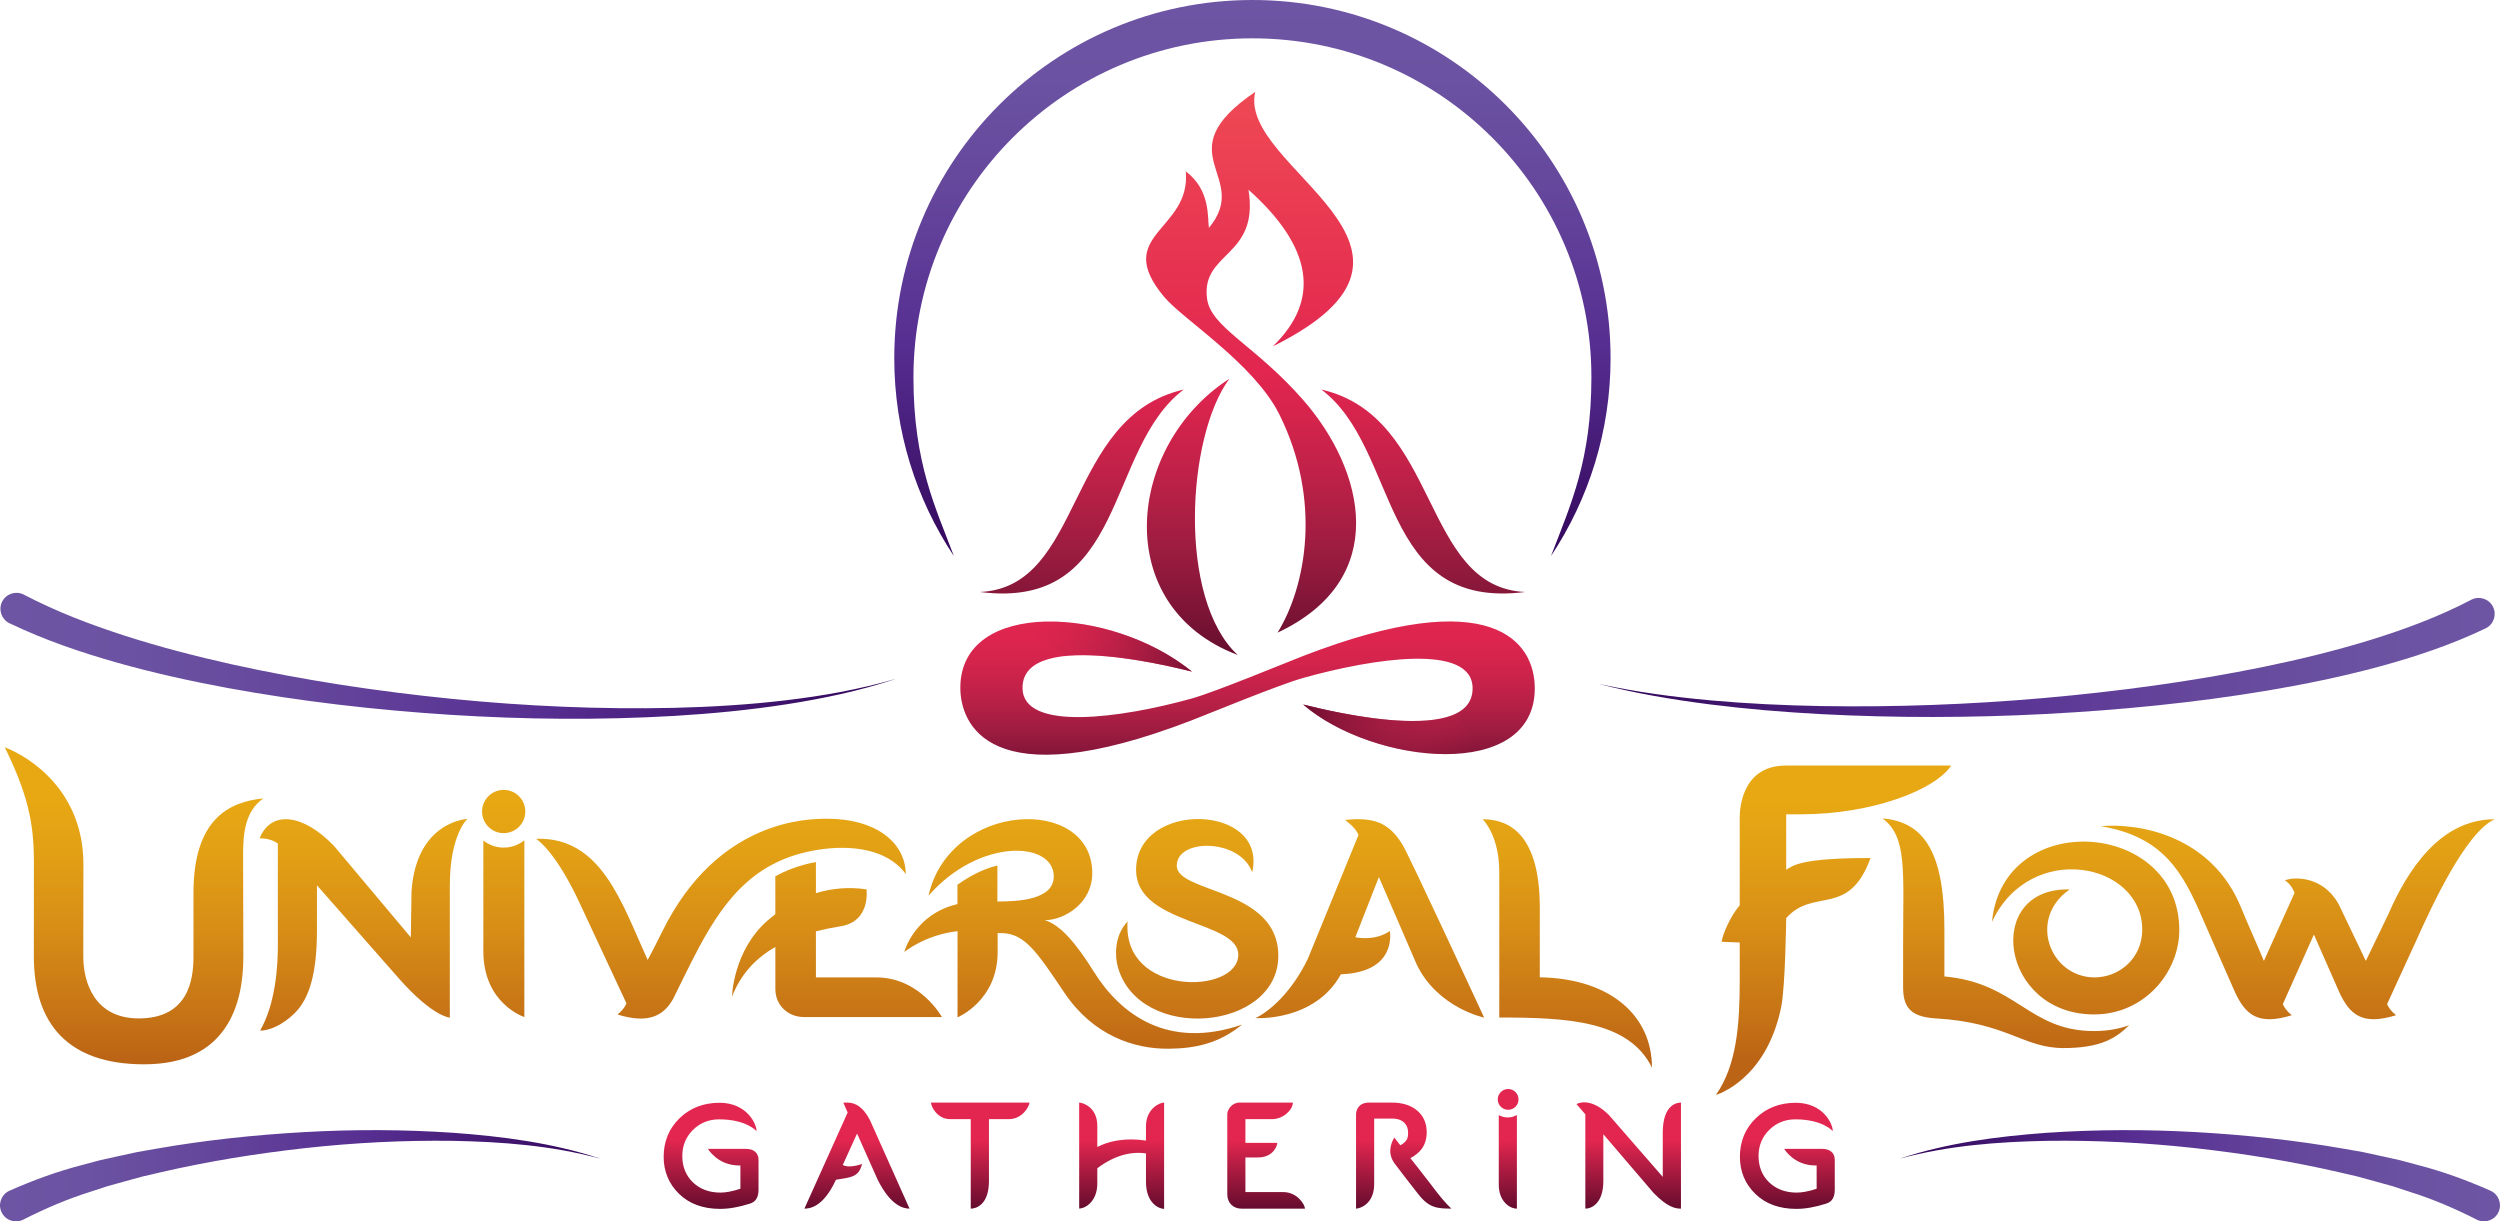
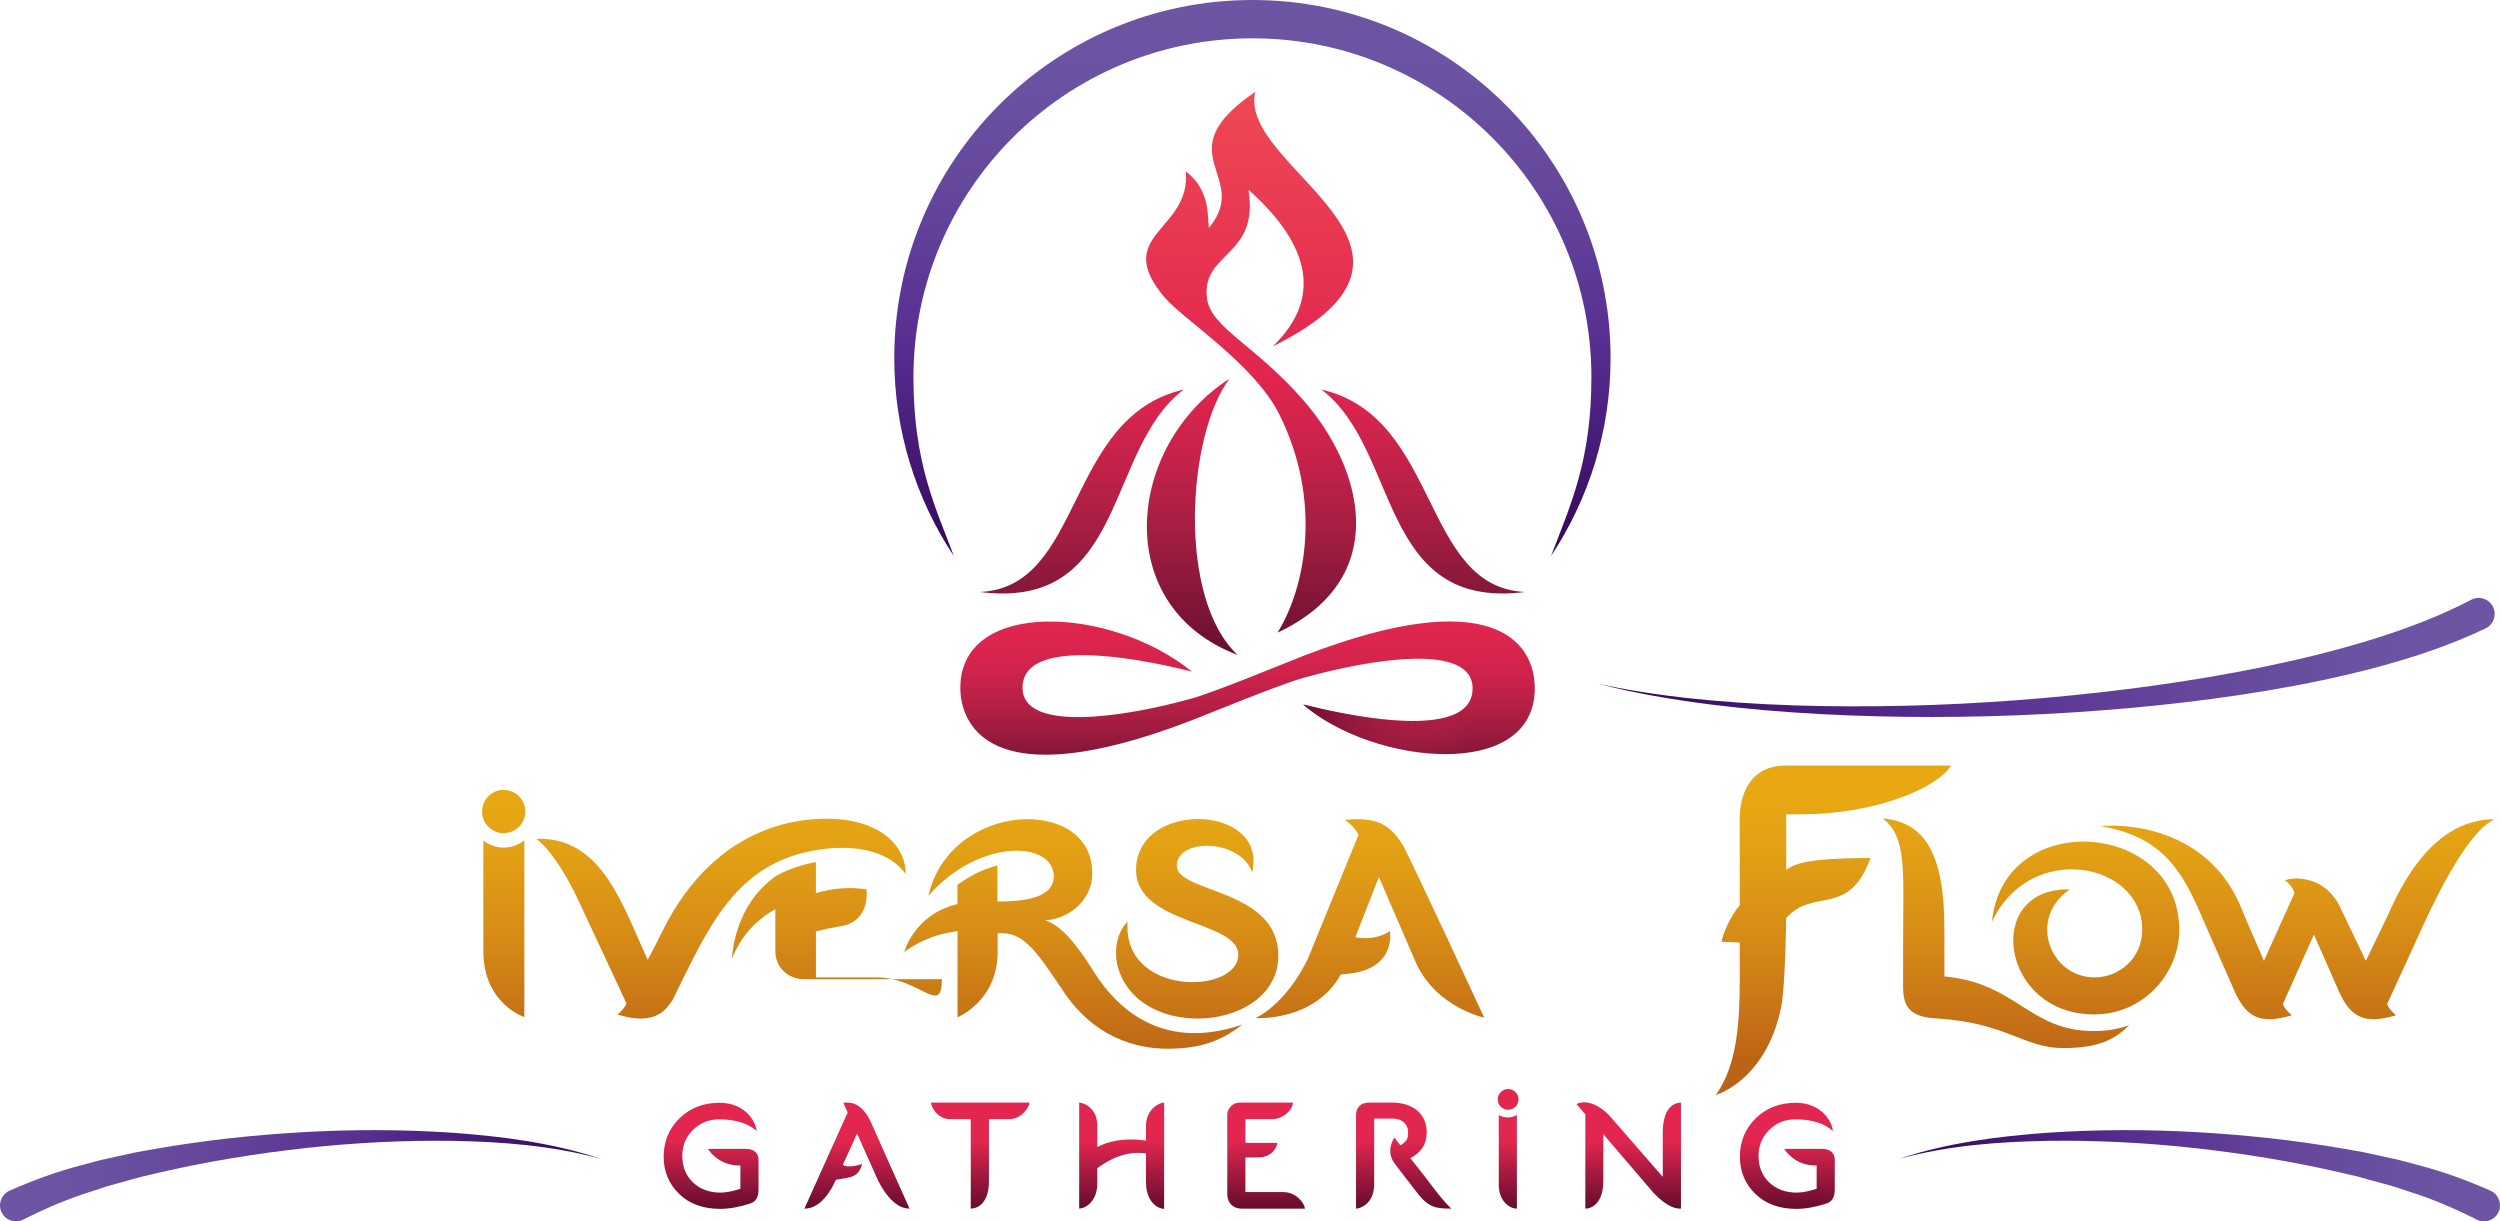
<svg xmlns="http://www.w3.org/2000/svg" version="1.1" x="0px" y="0px" width="441.62px" height="215.751px" viewBox="0 0 441.62 215.751" style="enable-background:new 0 0 441.62 215.751;" xml:space="preserve">
  <style type="text/css">
	.st0{fill:url(#SVGID_1_);}
	.st1{fill:url(#SVGID_2_);}
	.st2{fill:url(#SVGID_3_);}
	.st3{fill:url(#SVGID_4_);}
	.st4{fill:url(#SVGID_5_);}
	.st5{fill:url(#SVGID_6_);}
	.st6{fill:url(#SVGID_7_);}
	.st7{fill:url(#SVGID_8_);}
	.st8{fill:url(#SVGID_9_);}
	.st9{fill:url(#SVGID_10_);}
	.st10{fill:url(#SVGID_11_);}
	.st11{fill:url(#SVGID_12_);}
	.st12{fill:url(#SVGID_13_);}
	.st13{fill:url(#SVGID_14_);}
	.st14{fill:url(#SVGID_15_);}
	.st15{fill:url(#SVGID_16_);}
	.st16{fill:url(#SVGID_17_);}
	.st17{fill:url(#SVGID_18_);}
	.st18{fill:url(#SVGID_19_);}
	.st19{fill:url(#SVGID_20_);}
	.st20{fill:url(#SVGID_21_);}
	.st21{fill:url(#SVGID_22_);}
	.st22{fill:url(#SVGID_23_);}
	.st23{fill:url(#SVGID_24_);}
	.st24{fill:url(#SVGID_25_);}
	.st25{fill:url(#SVGID_26_);}
	.st26{fill:url(#SVGID_27_);}
	.st27{fill:url(#SVGID_28_);}
	.st28{fill:url(#SVGID_29_);}
	.st29{fill:url(#SVGID_30_);}
	.st30{fill:url(#SVGID_31_);}
	.st31{fill:url(#SVGID_32_);}
	.st32{fill:url(#SVGID_33_);}
	.st33{fill:url(#SVGID_34_);}
	.st34{fill:url(#SVGID_35_);}
	.st35{fill:url(#SVGID_36_);}
	.st36{fill:url(#SVGID_37_);}
	.st37{fill:url(#SVGID_38_);}
	.st38{fill:url(#SVGID_39_);}
	.st39{fill:url(#SVGID_40_);}
	.st40{fill:url(#SVGID_41_);}
	.st41{fill:url(#SVGID_42_);}
	.st42{fill:url(#SVGID_43_);}
	.st43{fill:url(#SVGID_44_);}
	.st44{fill:url(#SVGID_45_);}
	.st45{fill:url(#SVGID_46_);}
	.st46{fill:url(#SVGID_47_);}
	.st47{fill:url(#SVGID_48_);}
</style>
  <defs>
</defs>
  <g>
    <linearGradient id="SVGID_1_" gradientUnits="userSpaceOnUse" x1="405.873" y1="135.551" x2="405.873" y2="187">
      <stop offset="0.113" style="stop-color:#E7A813" />
      <stop offset="0.294" style="stop-color:#E2A015" />
      <stop offset="0.562" style="stop-color:#D78D16" />
      <stop offset="0.883" style="stop-color:#C47016" />
      <stop offset="1" style="stop-color:#BC6415" />
    </linearGradient>
    <path class="st0" d="M421.907,161.465l-3.989,8.273l-4.441-9.272c-2.479-5.528-7.87-5.718-9.858-4.962   c0.756,0.476,1.427,1.398,1.701,2.244c-0.33,0.732-5.407,11.991-5.407,11.991c-0.893-2.172-3.172-7.278-3.982-9.294   c-5.057-12.599-17.619-15.116-24.863-14.506c11.009,1.829,14.446,8.042,17.886,16.002c1.395,3.229,5.841,13.296,5.901,13.434   c1.797,3.786,3.944,5.844,9.987,3.96c-0.717-0.533-1.393-1.393-1.579-1.977c0.154-0.341,5.482-12.267,5.483-12.27   c1.167,2.663,4.512,10.249,4.528,10.287c1.797,3.786,3.944,5.844,9.987,3.96c-0.717-0.533-1.393-1.393-1.579-1.977   c0.059-0.132,5.171-11.272,5.171-11.272c2.706-6.02,8.696-19.037,13.823-21.368C430.895,144.716,425.154,154.006,421.907,161.465z" />
    <linearGradient id="SVGID_2_" gradientUnits="userSpaceOnUse" x1="354.334" y1="135.551" x2="354.334" y2="187">
      <stop offset="0.113" style="stop-color:#E7A813" />
      <stop offset="0.294" style="stop-color:#E2A015" />
      <stop offset="0.562" style="stop-color:#D78D16" />
      <stop offset="0.883" style="stop-color:#C47016" />
      <stop offset="1" style="stop-color:#BC6415" />
    </linearGradient>
    <path class="st1" d="M364.52,185.138c-7.146,0-9.988-4.512-22.555-5.238c-4.622-0.267-5.786-2.107-5.786-5.567l0.003-7.477   c0-13.206,0.736-18.998-3.634-22.289c7.492,0.637,10.926,6.212,10.926,19.632v8.289c12.742,1.131,14.943,9.643,26.407,9.643   c1.916,0,4.068-0.239,6.241-1.037C373.765,183.413,371.033,185.138,364.52,185.138z" />
    <linearGradient id="SVGID_3_" gradientUnits="userSpaceOnUse" x1="64.209" y1="135.551" x2="64.209" y2="187">
      <stop offset="0.113" style="stop-color:#E7A813" />
      <stop offset="0.294" style="stop-color:#E2A015" />
      <stop offset="0.562" style="stop-color:#D78D16" />
      <stop offset="0.883" style="stop-color:#C47016" />
      <stop offset="1" style="stop-color:#BC6415" />
    </linearGradient>
-     <path class="st2" d="M72.571,165.595l0.122-8.159c0.853-12.384,9.863-12.774,9.863-12.774s-3.097,2.76-3.097,11.776v23.32   c0,0-2.94-0.096-8.887-6.788L55.99,156.389v7.938c0,7.613-1.339,12.115-3.981,14.689c-2.019,1.968-4.32,3.043-6.066,3.043   c2.8-4.866,3.158-11.625,3.14-15.316l-0.002-17.731c-0.464-0.322-1.353-0.909-3.22-0.932c2.043-5.018,7.674-4.319,13.128,1.338   L72.571,165.595z" />
    <linearGradient id="SVGID_4_" gradientUnits="userSpaceOnUse" x1="276.857" y1="135.551" x2="276.857" y2="187">
      <stop offset="0.113" style="stop-color:#E7A813" />
      <stop offset="0.294" style="stop-color:#E2A015" />
      <stop offset="0.562" style="stop-color:#D78D16" />
      <stop offset="0.883" style="stop-color:#C47016" />
      <stop offset="1" style="stop-color:#BC6415" />
    </linearGradient>
-     <path class="st3" d="M272.002,172.641v-12.294c0-13.463-5.839-15.631-10.104-15.631c0,0,2.946,2.753,2.946,9.324v25.704   c11.972,0,22.864,0.532,26.972,8.843C291.817,179.341,284.361,172.836,272.002,172.641" />
    <linearGradient id="SVGID_5_" gradientUnits="userSpaceOnUse" x1="211.479" y1="135.551" x2="211.479" y2="187">
      <stop offset="0.113" style="stop-color:#E7A813" />
      <stop offset="0.294" style="stop-color:#E2A015" />
      <stop offset="0.562" style="stop-color:#D78D16" />
      <stop offset="0.883" style="stop-color:#C47016" />
      <stop offset="1" style="stop-color:#BC6415" />
    </linearGradient>
    <path class="st4" d="M225.812,168.818c0,13.344-24.624,15.483-28.365,1.942c-0.464-1.679-0.714-5.416,1.744-7.981   c-1.001,13.292,19.55,12.954,19.55,5.855c0-6.026-18.055-5.265-18.055-14.948c0-12.37,23.312-11.767,20.51,0.402   c-2.124-5.972-13.319-6.075-13.319-1.166C207.876,157.81,225.812,156.885,225.812,168.818z" />
    <linearGradient id="SVGID_6_" gradientUnits="userSpaceOnUse" x1="147.849" y1="135.551" x2="147.849" y2="187">
      <stop offset="0.113" style="stop-color:#E7A813" />
      <stop offset="0.294" style="stop-color:#E2A015" />
      <stop offset="0.562" style="stop-color:#D78D16" />
      <stop offset="0.883" style="stop-color:#C47016" />
      <stop offset="1" style="stop-color:#BC6415" />
    </linearGradient>
-     <path class="st5" d="M154.795,172.657H144.13v-8.141c1.404-0.355,2.866-0.653,4.385-0.899c5.343-0.865,4.552-6.512,4.552-6.512   c-3.103-0.463-6.109-0.195-8.937,0.667v-5.497c-2.804,0.509-5.461,1.527-7.172,2.53l0.003,6.692   c-0.449,0.342-0.893,0.694-1.324,1.068c-6.154,5.342-6.327,13.464-6.327,13.464c1.598-4.037,4.251-6.807,7.654-8.75l0.003,7.442   c0,2.815,2.187,4.94,5.085,4.94h24.335C166.388,179.662,162.531,172.657,154.795,172.657z" />
+     <path class="st5" d="M154.795,172.657H144.13v-8.141c1.404-0.355,2.866-0.653,4.385-0.899c5.343-0.865,4.552-6.512,4.552-6.512   c-3.103-0.463-6.109-0.195-8.937,0.667v-5.497c-2.804,0.509-5.461,1.527-7.172,2.53c-0.449,0.342-0.893,0.694-1.324,1.068c-6.154,5.342-6.327,13.464-6.327,13.464c1.598-4.037,4.251-6.807,7.654-8.75l0.003,7.442   c0,2.815,2.187,4.94,5.085,4.94h24.335C166.388,179.662,162.531,172.657,154.795,172.657z" />
    <linearGradient id="SVGID_7_" gradientUnits="userSpaceOnUse" x1="241.972" y1="135.551" x2="241.972" y2="187">
      <stop offset="0.113" style="stop-color:#E7A813" />
      <stop offset="0.294" style="stop-color:#E2A015" />
      <stop offset="0.562" style="stop-color:#D78D16" />
      <stop offset="0.883" style="stop-color:#C47016" />
      <stop offset="1" style="stop-color:#BC6415" />
    </linearGradient>
    <path class="st6" d="M247.796,149.288c-2.435-4.05-5.168-4.96-10.209-4.452c0,0,1.859,1.293,2.392,2.65l-8.953,21.881   c-2.86,5.928-6.762,9.293-9.259,10.478c0,0,10.448,0.691,15.105-7.74c10.084-0.369,8.638-7.654,8.638-7.654   s-2.179,1.807-6.095,1.116c1.466-3.769,2.933-7.464,4.163-10.639l6.692,15.473c3.707,7.659,11.905,9.356,11.905,9.356   S249.022,151.33,247.796,149.288" />
    <linearGradient id="SVGID_8_" gradientUnits="userSpaceOnUse" x1="368.424" y1="135.551" x2="368.424" y2="187">
      <stop offset="0.113" style="stop-color:#E7A813" />
      <stop offset="0.294" style="stop-color:#E2A015" />
      <stop offset="0.562" style="stop-color:#D78D16" />
      <stop offset="0.883" style="stop-color:#C47016" />
      <stop offset="1" style="stop-color:#BC6415" />
    </linearGradient>
    <path class="st7" d="M351.878,162.834c6.77-14.432,26.545-10.481,26.545,1.375c0,5.21-4.212,8.447-8.417,8.447   c-7.864,0-11.881-10.361-4.401-15.542c-15.301-0.386-12.308,22.082,4.307,22.082c8.933,0,15.056-7.477,15.056-14.902   C384.97,144.843,353.833,142.644,351.878,162.834z" />
    <linearGradient id="SVGID_9_" gradientUnits="userSpaceOnUse" x1="189.583" y1="135.551" x2="189.583" y2="187">
      <stop offset="0.113" style="stop-color:#E7A813" />
      <stop offset="0.294" style="stop-color:#E2A015" />
      <stop offset="0.562" style="stop-color:#D78D16" />
      <stop offset="0.883" style="stop-color:#C47016" />
      <stop offset="1" style="stop-color:#BC6415" />
    </linearGradient>
    <path class="st8" d="M193.211,171.629c4.672,7.505,13.052,13.894,26.22,9.357c-4.198,3.401-8.39,4.235-13.022,4.27   c-6.027,0.046-13.261-2.27-18.394-9.901c-4.895-7.278-6.982-10.436-11.078-10.53c-0.038-0.001-0.75,0.033-0.706-0.011l0.002,3.358   c0,8.629-7.086,11.537-7.086,11.537v-15.217c-5.686,0.62-9.412,3.677-9.412,3.677s1.755-6.676,9.398-8.462   c-0.01-0.368-0.003-3.414-0.003-3.414c1.993-1.406,4.279-2.729,7.064-3.406l-0.012,6.363c3.626,0,9.963-0.276,9.963-4.425   c0-6.274-13.143-6.853-22.131,3.399c3.788-16.751,28.932-17.779,28.932-3.979c0,5.38-5.024,8.305-8.391,8.305   C187.289,163.331,190.119,166.663,193.211,171.629z" />
    <linearGradient id="SVGID_10_" gradientUnits="userSpaceOnUse" x1="23.679" y1="135.551" x2="23.679" y2="187">
      <stop offset="0.113" style="stop-color:#E7A813" />
      <stop offset="0.294" style="stop-color:#E2A015" />
      <stop offset="0.562" style="stop-color:#D78D16" />
      <stop offset="0.883" style="stop-color:#C47016" />
      <stop offset="1" style="stop-color:#BC6415" />
    </linearGradient>
-     <path class="st9" d="M42.942,151.024c0,2.085,0.045,14.665,0.045,17.986c0,8.354-2.831,18.999-17.532,18.999   c-13.47,0-19.474-7.18-19.474-19.055l0.006-16.852c0-6.931-1.187-11.992-5.141-20.094c4.204,1.62,13.889,7.523,13.889,20.7   l-0.019,16.303c0,4.444,1.94,10.889,9.779,10.889c8.731,0,9.682-6.755,9.682-10.889v-11.272c0-13.105,6.346-16.111,12.334-16.699   C43.297,143.31,42.942,147.172,42.942,151.024z" />
    <linearGradient id="SVGID_11_" gradientUnits="userSpaceOnUse" x1="323.893" y1="135.551" x2="323.893" y2="187">
      <stop offset="0.113" style="stop-color:#E7A813" />
      <stop offset="0.294" style="stop-color:#E2A015" />
      <stop offset="0.562" style="stop-color:#D78D16" />
      <stop offset="0.883" style="stop-color:#C47016" />
      <stop offset="1" style="stop-color:#BC6415" />
    </linearGradient>
    <path class="st10" d="M330.425,151.566c-3.853,10.612-10.074,5.153-14.893,10.612c0,0-0.155,12.166-0.892,15.738   c-2.688,13.024-11.528,15.495-11.528,15.495c3.698-5.246,4.206-12.532,4.206-20.246v-6.676l-3.187-0.125   c0.087-1.143,1.518-4.523,3.187-6.444v-15.53c0-1.528,0.393-9.156,8.142-9.156h29.212c-2.846,4.327-14.014,8.611-26.552,8.611   h-2.588v9.791C316.787,152.914,317.941,151.566,330.425,151.566z" />
    <linearGradient id="SVGID_12_" gradientUnits="userSpaceOnUse" x1="89.003" y1="135.551" x2="89.003" y2="187">
      <stop offset="0.113" style="stop-color:#E7A813" />
      <stop offset="0.294" style="stop-color:#E2A015" />
      <stop offset="0.562" style="stop-color:#D78D16" />
      <stop offset="0.883" style="stop-color:#C47016" />
      <stop offset="1" style="stop-color:#BC6415" />
    </linearGradient>
    <path class="st11" d="M85.38,168.009c0,9.332,7.246,11.652,7.246,11.652v-31.225c-0.999,0.805-2.268,1.29-3.649,1.29   c-1.357,0-2.603-0.47-3.596-1.251V168.009z" />
    <linearGradient id="SVGID_13_" gradientUnits="userSpaceOnUse" x1="88.977" y1="135.551" x2="88.977" y2="187">
      <stop offset="0.113" style="stop-color:#E7A813" />
      <stop offset="0.294" style="stop-color:#E2A015" />
      <stop offset="0.562" style="stop-color:#D78D16" />
      <stop offset="0.883" style="stop-color:#C47016" />
      <stop offset="1" style="stop-color:#BC6415" />
    </linearGradient>
    <path class="st12" d="M88.977,147.172c2.106,0,3.82-1.714,3.82-3.821c0-2.106-1.714-3.821-3.82-3.821   c-2.106,0-3.82,1.715-3.82,3.821C85.157,145.458,86.871,147.172,88.977,147.172" />
    <linearGradient id="SVGID_14_" gradientUnits="userSpaceOnUse" x1="127.346" y1="135.551" x2="127.346" y2="187">
      <stop offset="0.113" style="stop-color:#E7A813" />
      <stop offset="0.294" style="stop-color:#E2A015" />
      <stop offset="0.562" style="stop-color:#D78D16" />
      <stop offset="0.883" style="stop-color:#C47016" />
      <stop offset="1" style="stop-color:#BC6415" />
    </linearGradient>
    <path class="st13" d="M114.407,169.572c-4.595-10.099-8.183-21.782-19.718-21.403c0,0,3.487,2.056,7.983,11.954   c0.489,1.074,7.96,17.052,7.985,17.107c-0.186,0.584-0.861,1.444-1.579,1.977c5.434,1.694,8.162,0.263,9.86-2.813   c0,0,3.003-6.193,4.558-9.083c4.785-8.892,10.389-15.993,22.282-17.371c4.264-0.494,10.829-0.19,14.223,4.45   c-0.054-5.57-5.297-9.765-13.884-9.765c-3.396,0-19.287,0.111-29.047,19.762C115.205,168.146,114.407,169.572,114.407,169.572z" />
  </g>
  <linearGradient id="SVGID_15_" gradientUnits="userSpaceOnUse" x1="220.672" y1="194.767" x2="220.672" y2="213.578">
    <stop offset="0.357" style="stop-color:#E2264F" />
    <stop offset="0.999" style="stop-color:#640C2E" />
  </linearGradient>
  <path class="st14" d="M131.817,202.949c1.342,0,2.176,0.735,2.176,1.917v5.249c0,1.38-0.477,2.174-1.502,2.497  c-2.01,0.636-3.695,0.933-5.299,0.933c-2.999,0-5.433-0.892-7.236-2.653c-1.806-1.762-2.722-3.964-2.722-6.547  c0-2.718,0.949-5.012,2.818-6.82c1.865-1.806,4.233-2.722,7.04-2.722c4.795,0,6.549,3.66,6.549,5.007c0,0-1.768-2.08-6.6-2.08  c-1.826,0-3.384,0.629-4.632,1.87c-1.25,1.241-1.882,2.787-1.882,4.593c0,1.898,0.631,3.467,1.877,4.665  c1.251,1.202,2.887,1.811,4.865,1.811c0.968,0,2.152-0.228,3.516-0.677l0.006-0.002v-4.116h-0.251c-3.77,0-5.48-2.926-5.48-2.926  H131.817 M321.933,202.949h-6.758c0,0,1.71,2.926,5.48,2.926h0.251v4.116l-0.006,0.002c-1.364,0.449-2.547,0.677-3.516,0.677  c-1.978,0-3.614-0.61-4.865-1.811c-1.246-1.198-1.877-2.767-1.877-4.665c0-1.806,0.632-3.352,1.882-4.593  c1.248-1.241,2.806-1.87,4.632-1.87c4.832,0,6.6,2.08,6.6,2.08c0-1.347-1.754-5.007-6.549-5.007c-2.806,0-5.174,0.915-7.04,2.722  c-1.869,1.808-2.818,4.102-2.818,6.82c0,2.584,0.916,4.786,2.722,6.547c1.803,1.76,4.237,2.653,7.236,2.653  c1.604,0,3.289-0.297,5.299-0.933c1.025-0.323,1.502-1.117,1.502-2.497v-5.249C324.11,203.684,323.276,202.949,321.933,202.949   M293.724,207.889l-9.533-10.947c-3.24-3.2-5.518-2.029-5.712-1.906l1.566,1.806v16.663c1.144,0,3.181-0.965,3.181-4.891v-8.256  l8.864,10.359c2.513,2.595,3.93,2.788,4.849,2.788v-18.735c-0.64,0-3.216,0.274-3.216,5.33V207.889z M266.409,192.371  c-1.012,0-1.834,0.823-1.834,1.836c0,1.012,0.822,1.836,1.834,1.836c1.012,0,1.836-0.823,1.836-1.836  C268.245,193.194,267.421,192.371,266.409,192.371 M265.07,197.132c0.819,0.359,1.74,0.357,2.567-0.016l0.32-0.143v16.53  c-1.428,0-3.203-1.472-3.203-4.186v-12.323L265.07,197.132 M167.812,197.694h3.668v15.81c0.958,0,3.216-0.68,3.216-4.892v-10.917  h3.555c2.297,0,3.595-2.229,3.595-2.926h-17.387C164.459,195.465,165.567,197.694,167.812,197.694 M202.434,198.966v2.512  c-3.76-0.562-6.695,0.132-8.597,1.14v-3.734c0-3.363-2.635-4.115-3.203-4.115v18.714c1.091,0,3.203-1.244,3.203-4.433v-2.685  c1.187-0.896,4.542-3.236,8.597-2.618v5.01c0,3.849,2.35,4.79,3.203,4.79v-18.778C204.785,194.768,202.434,195.911,202.434,198.966   M153.704,197.932c-1.825-3.601-3.917-3.145-4.737-3.145l0.772,1.731l-7.645,16.985c0.891,0,3.34-0.209,5.569-5.104  c2.616-0.433,4.042-0.409,4.617-2.792c0,0-2.251,0.853-3.406,0.178l2.526-5.548l3.636,8.149c2.266,4.552,4.503,5.117,5.632,5.117  l-6.96-15.565L153.704,197.932z M219.999,210.578v-6.119h2.233c2.732,0,3.399-2.126,3.399-2.571h-5.632v-4.195h4.731  c1.967,0,3.65-1.67,3.65-2.924h-9.418c-1.322,0-2.165,1.221-2.165,2.062v14.149c0,1.486,1.027,2.525,2.498,2.525h11.223  c0-0.679-1.322-2.926-3.831-2.926H219.999z M252.628,209.049c-1.118-1.49-2.682-3.421-3.484-4.469  c0.76-0.385,1.608-1.057,2.053-1.707c0.551-0.802,0.829-1.763,0.829-2.855c0-1.603-0.567-2.898-1.691-3.843  c-1.104-0.933-2.608-1.406-4.465-1.406h-4.032c-1.693,0-2.295,1.141-2.295,2.12v16.615c0.638,0,3.203-0.784,3.203-4.321v-11.59h3.18  c1.977,0,2.809,1.17,2.809,2.399c0,0.668,0.092,1.525-1.36,2.322c-0.332-0.385-0.514-0.673-1.073-1.372  c-0.602,1.018-1.279,2.779,0.065,4.598c0.708,0.96,2.707,3.543,4.17,5.407c1.908,2.433,3.323,2.55,5.843,2.55  C255.212,212.387,254.316,211.295,252.628,209.049z" />
  <linearGradient id="SVGID_16_" gradientUnits="userSpaceOnUse" x1="0.077" y1="115.847" x2="160.857" y2="115.847">
    <stop offset="0" style="stop-color:#6D55A4" />
    <stop offset="0.142" style="stop-color:#6B52A2" />
    <stop offset="0.328" style="stop-color:#65479C" />
    <stop offset="0.537" style="stop-color:#5A3494" />
    <stop offset="0.6" style="stop-color:#562E91" />
    <stop offset="1" style="stop-color:#300356" />
  </linearGradient>
-   <path class="st15" d="M4.257,105.065c5.605,2.935,11.663,5.259,17.832,7.248c6.18,1.983,12.5,3.625,18.877,5.043  c12.762,2.822,25.749,4.78,38.8,6.09c13.055,1.297,26.196,1.889,39.328,1.594c6.565-0.16,13.129-0.556,19.655-1.326  c6.522-0.778,13.019-1.911,19.345-3.754c0.004-0.001,0.008,0.001,0.01,0.005c0.001,0.004-0.001,0.008-0.005,0.009  c-6.256,2.068-12.734,3.439-19.252,4.453c-6.523,1.006-13.102,1.64-19.693,2.036c-13.185,0.768-26.422,0.644-39.617-0.192  c-13.194-0.851-26.363-2.355-39.419-4.756c-6.526-1.21-13.024-2.649-19.455-4.463c-6.427-1.826-12.801-3.994-18.98-6.953  c-1.409-0.675-2.003-2.363-1.329-3.772c0.675-1.408,2.363-2.003,3.772-1.329c0.027,0.013,0.054,0.026,0.08,0.04L4.257,105.065z" />
  <linearGradient id="SVGID_17_" gradientUnits="userSpaceOnUse" x1="0.143" y1="207.693" x2="108.722" y2="207.693">
    <stop offset="0" style="stop-color:#6D55A4" />
    <stop offset="0.142" style="stop-color:#6B52A2" />
    <stop offset="0.328" style="stop-color:#65479C" />
    <stop offset="0.537" style="stop-color:#5A3494" />
    <stop offset="0.6" style="stop-color:#562E91" />
    <stop offset="1" style="stop-color:#300356" />
  </linearGradient>
  <path class="st16" d="M1.684,210.335c4.217-1.868,8.472-3.422,12.794-4.529l3.232-0.868l3.253-0.717l3.251-0.707l3.268-0.576  c8.71-1.529,17.476-2.46,26.253-2.956c8.777-0.491,17.577-0.468,26.332,0.123c8.735,0.641,17.514,1.779,25.831,4.522  c0.004,0.001,0.006,0.006,0.005,0.01c-0.001,0.004-0.006,0.006-0.009,0.005c-8.448-2.289-17.2-2.942-25.888-3.113  c-8.702-0.119-17.406,0.327-26.043,1.278c-8.634,0.955-17.217,2.34-25.631,4.289l-3.153,0.732l-3.113,0.855l-3.106,0.861  l-3.049,0.999c-4.087,1.28-7.972,2.966-11.653,4.827l-0.152,0.077c-1.394,0.705-3.096,0.146-3.801-1.249  c-0.705-1.394-0.146-3.096,1.249-3.801C1.593,210.376,1.643,210.353,1.684,210.335z" />
  <linearGradient id="SVGID_18_" gradientUnits="userSpaceOnUse" x1="441.477" y1="207.693" x2="332.898" y2="207.693">
    <stop offset="0" style="stop-color:#6D55A4" />
    <stop offset="0.142" style="stop-color:#6B52A2" />
    <stop offset="0.328" style="stop-color:#65479C" />
    <stop offset="0.537" style="stop-color:#5A3494" />
    <stop offset="0.6" style="stop-color:#562E91" />
    <stop offset="1" style="stop-color:#300356" />
  </linearGradient>
  <path class="st17" d="M437.363,215.369c-3.681-1.861-7.566-3.546-11.653-4.827l-3.049-0.999l-3.106-0.861l-3.113-0.855l-3.153-0.732  c-8.414-1.949-16.997-3.334-25.631-4.289c-8.637-0.951-17.341-1.398-26.043-1.278c-8.688,0.17-17.44,0.824-25.888,3.113  c-0.004,0.001-0.008-0.001-0.01-0.005c-0.001-0.004,0.001-0.008,0.005-0.009c8.318-2.743,17.097-3.881,25.832-4.522  c8.755-0.592,17.555-0.614,26.332-0.123c8.777,0.496,17.543,1.427,26.253,2.956l3.268,0.576l3.251,0.707l3.253,0.717l3.232,0.868  c4.322,1.108,8.577,2.661,12.794,4.529c1.428,0.633,2.073,2.304,1.44,3.732s-2.304,2.073-3.732,1.44  c-0.041-0.018-0.082-0.037-0.121-0.057L437.363,215.369z" />
  <linearGradient id="SVGID_19_" gradientUnits="userSpaceOnUse" x1="440.682" y1="116.14" x2="279.901" y2="116.14">
    <stop offset="0" style="stop-color:#6D55A4" />
    <stop offset="0.142" style="stop-color:#6B52A2" />
    <stop offset="0.328" style="stop-color:#65479C" />
    <stop offset="0.537" style="stop-color:#5A3494" />
    <stop offset="0.6" style="stop-color:#562E91" />
    <stop offset="1" style="stop-color:#300356" />
  </linearGradient>
  <path class="st18" d="M439.074,111.004c-6.182,2.957-12.571,5.066-19.008,6.81c-6.442,1.731-12.947,3.067-19.476,4.169  c-13.061,2.186-26.214,3.461-39.378,4.15c-13.165,0.681-26.354,0.704-39.501,0.018c-6.573-0.353-13.135-0.896-19.663-1.721  c-6.524-0.831-13.022-1.932-19.39-3.55c-0.004-0.001-0.006-0.005-0.005-0.009c0.001-0.004,0.005-0.006,0.009-0.006  c6.421,1.389,12.935,2.253,19.464,2.849c6.531,0.589,13.083,0.896,19.636,1.013c13.105,0.214,26.216-0.278,39.256-1.422  c13.036-1.15,26.021-2.884,38.792-5.494c6.381-1.313,12.708-2.853,18.889-4.754c6.17-1.907,12.226-4.17,17.802-7.088l0.042-0.022  c1.384-0.724,3.092-0.189,3.817,1.194c0.724,1.384,0.189,3.092-1.194,3.816C439.138,110.972,439.101,110.991,439.074,111.004z" />
  <linearGradient id="SVGID_20_" gradientUnits="userSpaceOnUse" x1="221.237" y1="-0.369" x2="221.237" y2="101.931">
    <stop offset="0" style="stop-color:#6D55A4" />
    <stop offset="0.142" style="stop-color:#6B52A2" />
    <stop offset="0.328" style="stop-color:#65479C" />
    <stop offset="0.537" style="stop-color:#5A3494" />
    <stop offset="0.6" style="stop-color:#562E91" />
    <stop offset="1" style="stop-color:#300356" />
  </linearGradient>
  <path class="st19" d="M221.237,0c-34.941,0-63.266,28.325-63.266,63.266c0,12.922,3.874,24.939,10.525,34.952  c-3.154-8.438-7.138-16.323-7.138-31.566c0-33.071,26.809-59.88,59.88-59.88c33.071,0,59.91,26.809,59.88,59.88  c-0.013,14.583-3.557,22.248-7.137,31.564c6.65-10.013,10.523-22.029,10.523-34.95C284.503,28.325,256.178,0,221.237,0z" />
  <linearGradient id="SVGID_21_" gradientUnits="userSpaceOnUse" x1="221.262" y1="15.966" x2="221.262" y2="116.932">
    <stop offset="0" style="stop-color:#EF4954" />
    <stop offset="0.489" style="stop-color:#E2264F" />
    <stop offset="0.561" style="stop-color:#D7244D" />
    <stop offset="0.673" style="stop-color:#BF2148" />
    <stop offset="0.81" style="stop-color:#9A1C3F" />
    <stop offset="0.966" style="stop-color:#6D1031" />
    <stop offset="0.999" style="stop-color:#640C2E" />
  </linearGradient>
  <path class="st20" d="M217.176,66.901c-7.56,10.148-9.18,38.945,1.458,48.797C196.036,107.145,198.957,78.634,217.176,66.901z   M173.092,104.573c26.058,3.336,22.063-25.272,36.02-35.763C188.083,73.628,191.526,103.772,173.092,104.573z M233.412,68.81  c13.957,10.491,9.961,39.099,36.02,35.763C250.997,103.772,254.44,73.628,233.412,68.81z M230.142,70.585  c-8.462-9.643-16.245-12.741-16.918-17.817c-1.108-8.36,9.269-7.234,7.314-19.256c11.25,10.043,12.874,19.412,4.295,27.678  c35.091-17.39-6.372-31.479-3.091-44.964c-16.165,10.967-0.504,14.834-8.192,24.028c-0.268-1.776,0.32-6.674-4.084-9.983  c0.974,10.554-13.149,11.062-3.78,22.221c3.293,3.922,15.854,11.775,20.301,20.699c7.618,15.288,4.666,30.533-0.313,38.569  C245.781,102.331,241.091,83.062,230.142,70.585z" />
  <linearGradient id="SVGID_22_" gradientUnits="userSpaceOnUse" x1="220.379" y1="103.221" x2="220.379" y2="138.038">
    <stop offset="0.148" style="stop-color:#E2264F" />
    <stop offset="0.3" style="stop-color:#DC254E" />
    <stop offset="0.453" style="stop-color:#CD234B" />
    <stop offset="0.607" style="stop-color:#B72046" />
    <stop offset="0.761" style="stop-color:#9A1B3F" />
    <stop offset="0.914" style="stop-color:#781335" />
    <stop offset="1" style="stop-color:#640C2E" />
  </linearGradient>
  <path class="st21" d="M210.449,123.413c-12.377,3.431-29.824,5.902-29.824-1.912c0-10.974,29.478-2.926,29.931-2.861  c-14.287-11.625-40.915-12.903-40.915,2.859c0,6.155,4.753,19.636,40.745,5.793c3.117-1.199,15.551-6.342,19.842-7.543  c12.205-3.416,29.905-6.206,29.905,1.846c0,10.996-29.513,2.907-29.928,2.854c12.39,10.688,40.911,13.644,40.911-2.852  c0-8.237-7.482-18.62-40.79-5.769C227.245,117.017,214.64,122.251,210.449,123.413z" />
  <linearGradient id="SVGID_23_" gradientUnits="userSpaceOnUse" x1="260.117" y1="131.16" x2="229.143" y2="123.715">
    <stop offset="0" style="stop-color:#E2264F;stop-opacity:0" />
    <stop offset="0.33" style="stop-color:#B62046;stop-opacity:0.33" />
    <stop offset="1" style="stop-color:#640C2E" />
  </linearGradient>
  <path class="st22" d="M230.205,124.449c7.948,6.856,22.524,10.519,31.961,7.919c-1.806-2.003-3.477-4.098-5.165-6.237  C249.402,129.646,230.536,124.492,230.205,124.449z" />
  <linearGradient id="SVGID_24_" gradientUnits="userSpaceOnUse" x1="178.983" y1="110.617" x2="213.906" y2="118.487">
    <stop offset="0" style="stop-color:#E2264F;stop-opacity:0" />
    <stop offset="0.33" style="stop-color:#B62046;stop-opacity:0.33" />
    <stop offset="1" style="stop-color:#640C2E" />
  </linearGradient>
-   <path class="st23" d="M210.556,118.64c-8.855-7.206-22.447-10.43-31.506-8.091c3.259,1.565,6.208,3.438,9.132,5.337  C196.949,114.983,210.252,118.597,210.556,118.64z" />
</svg>